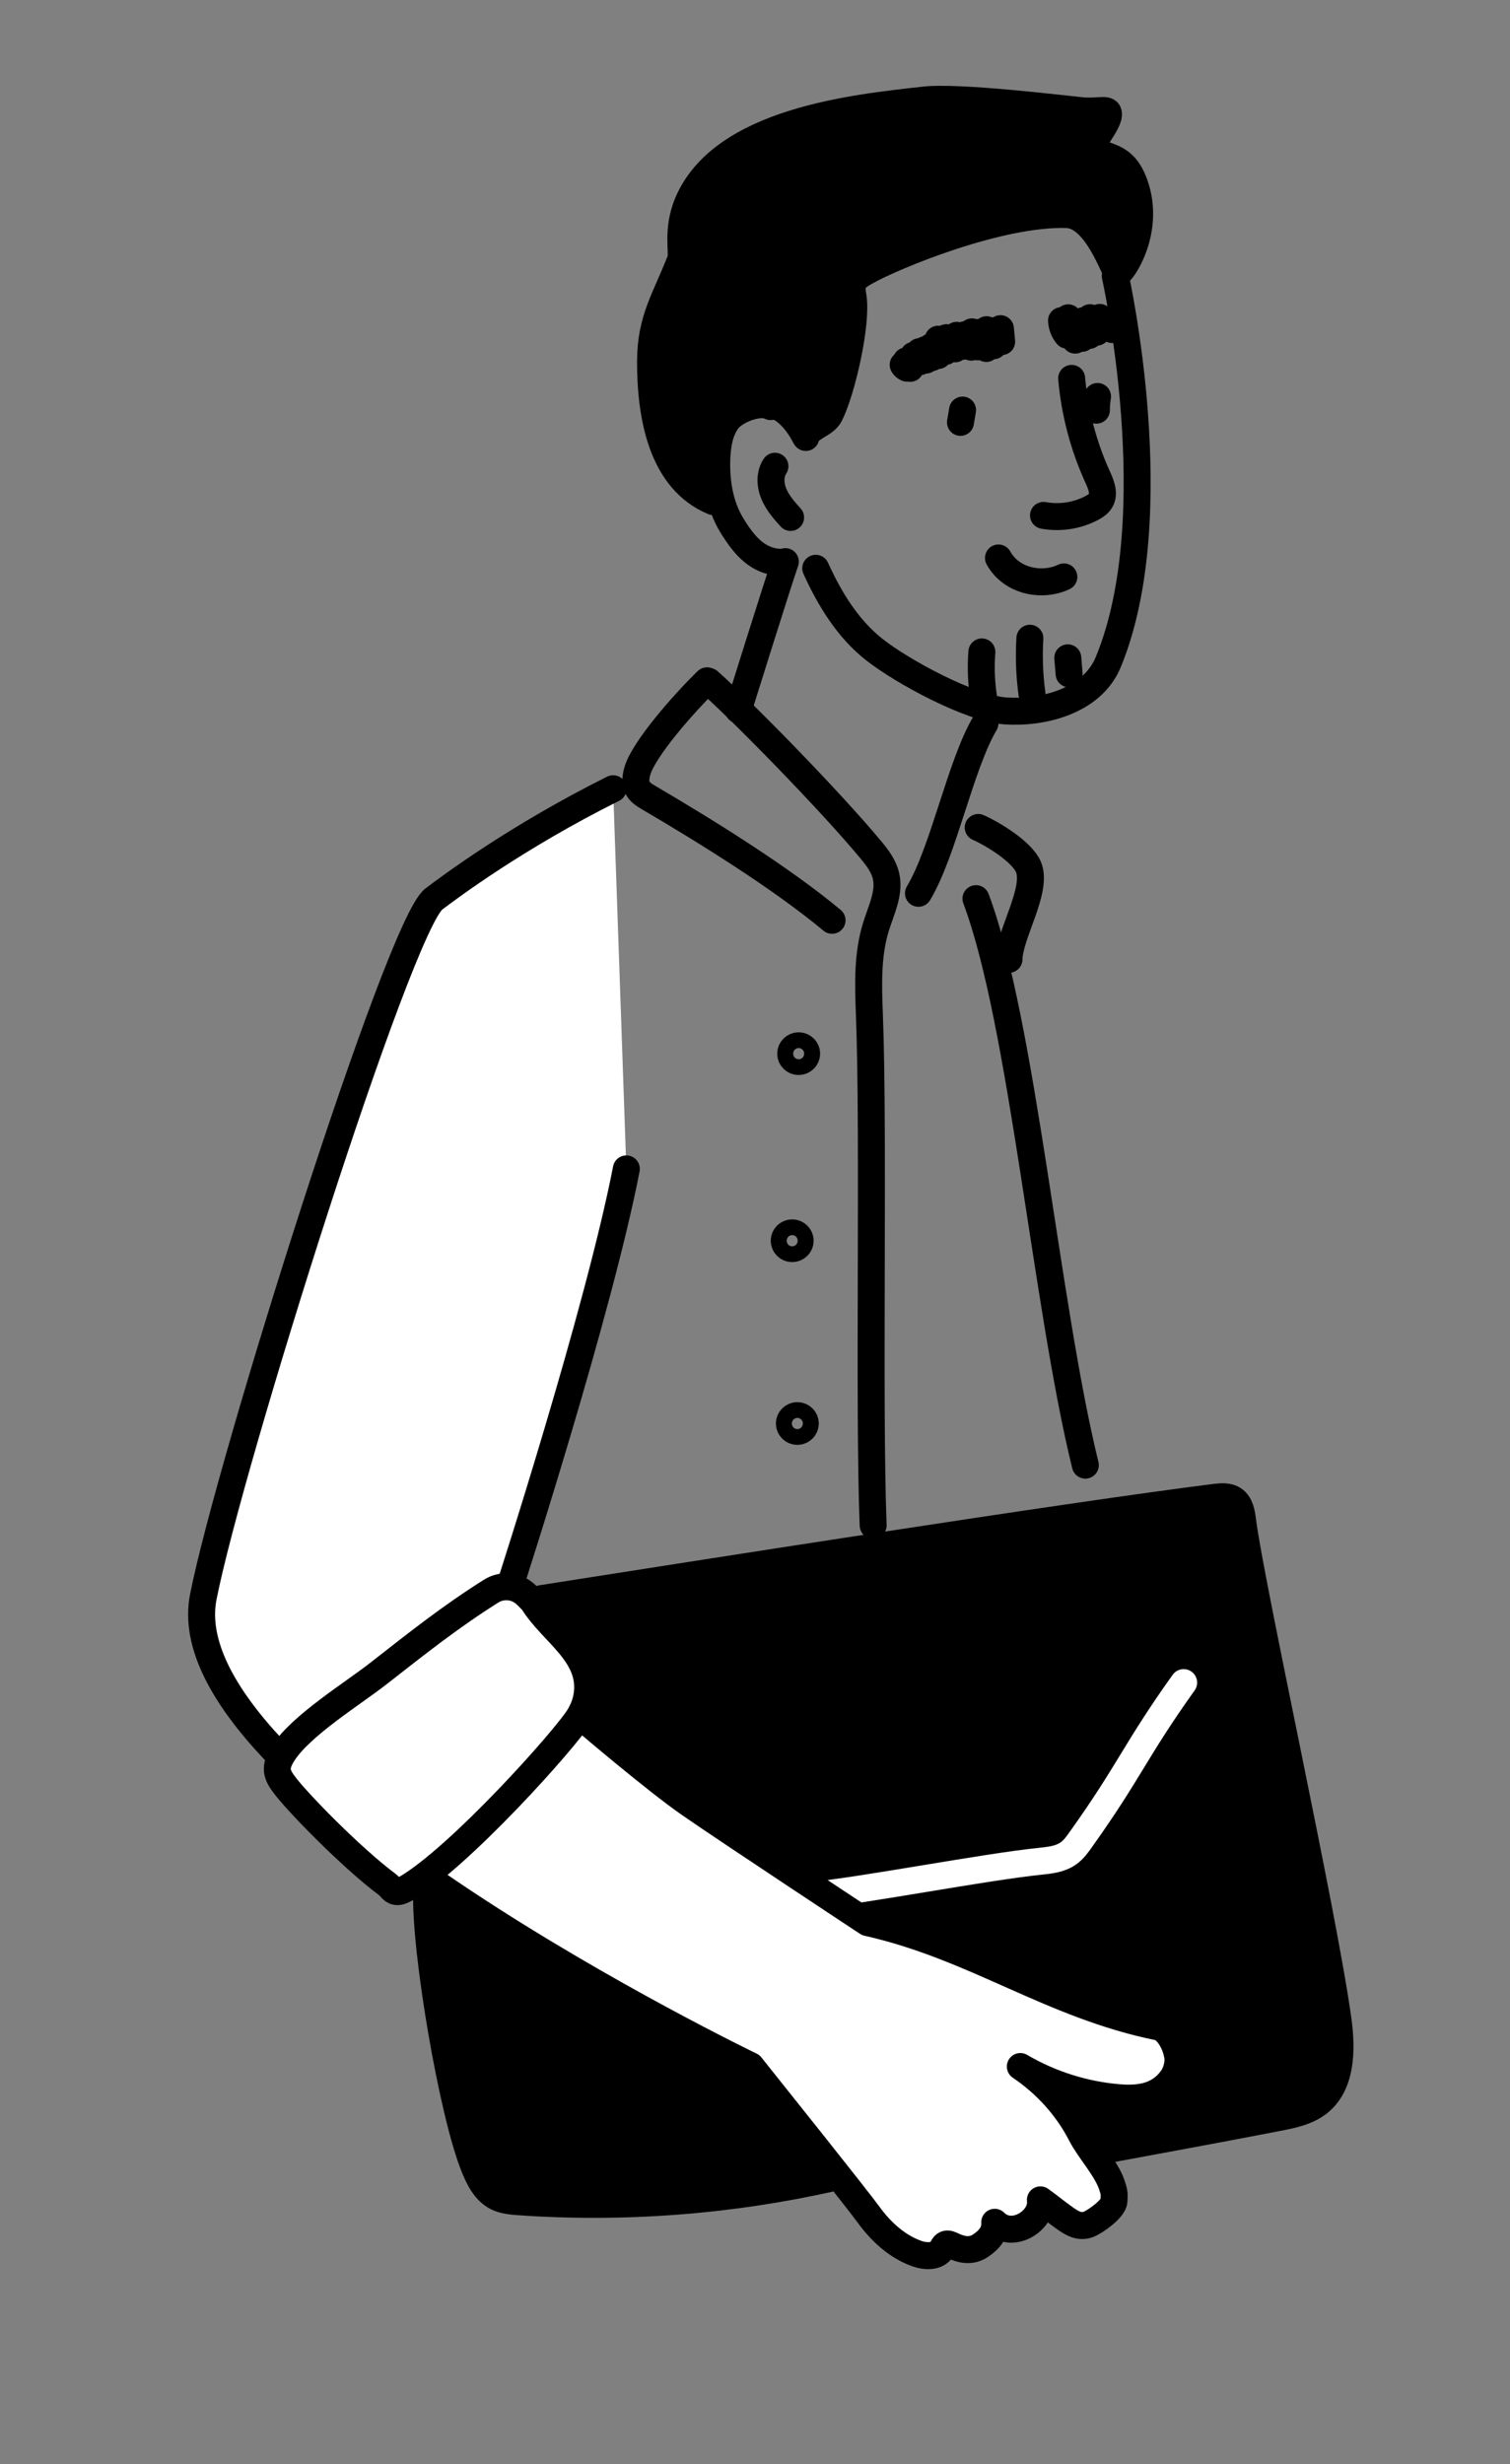
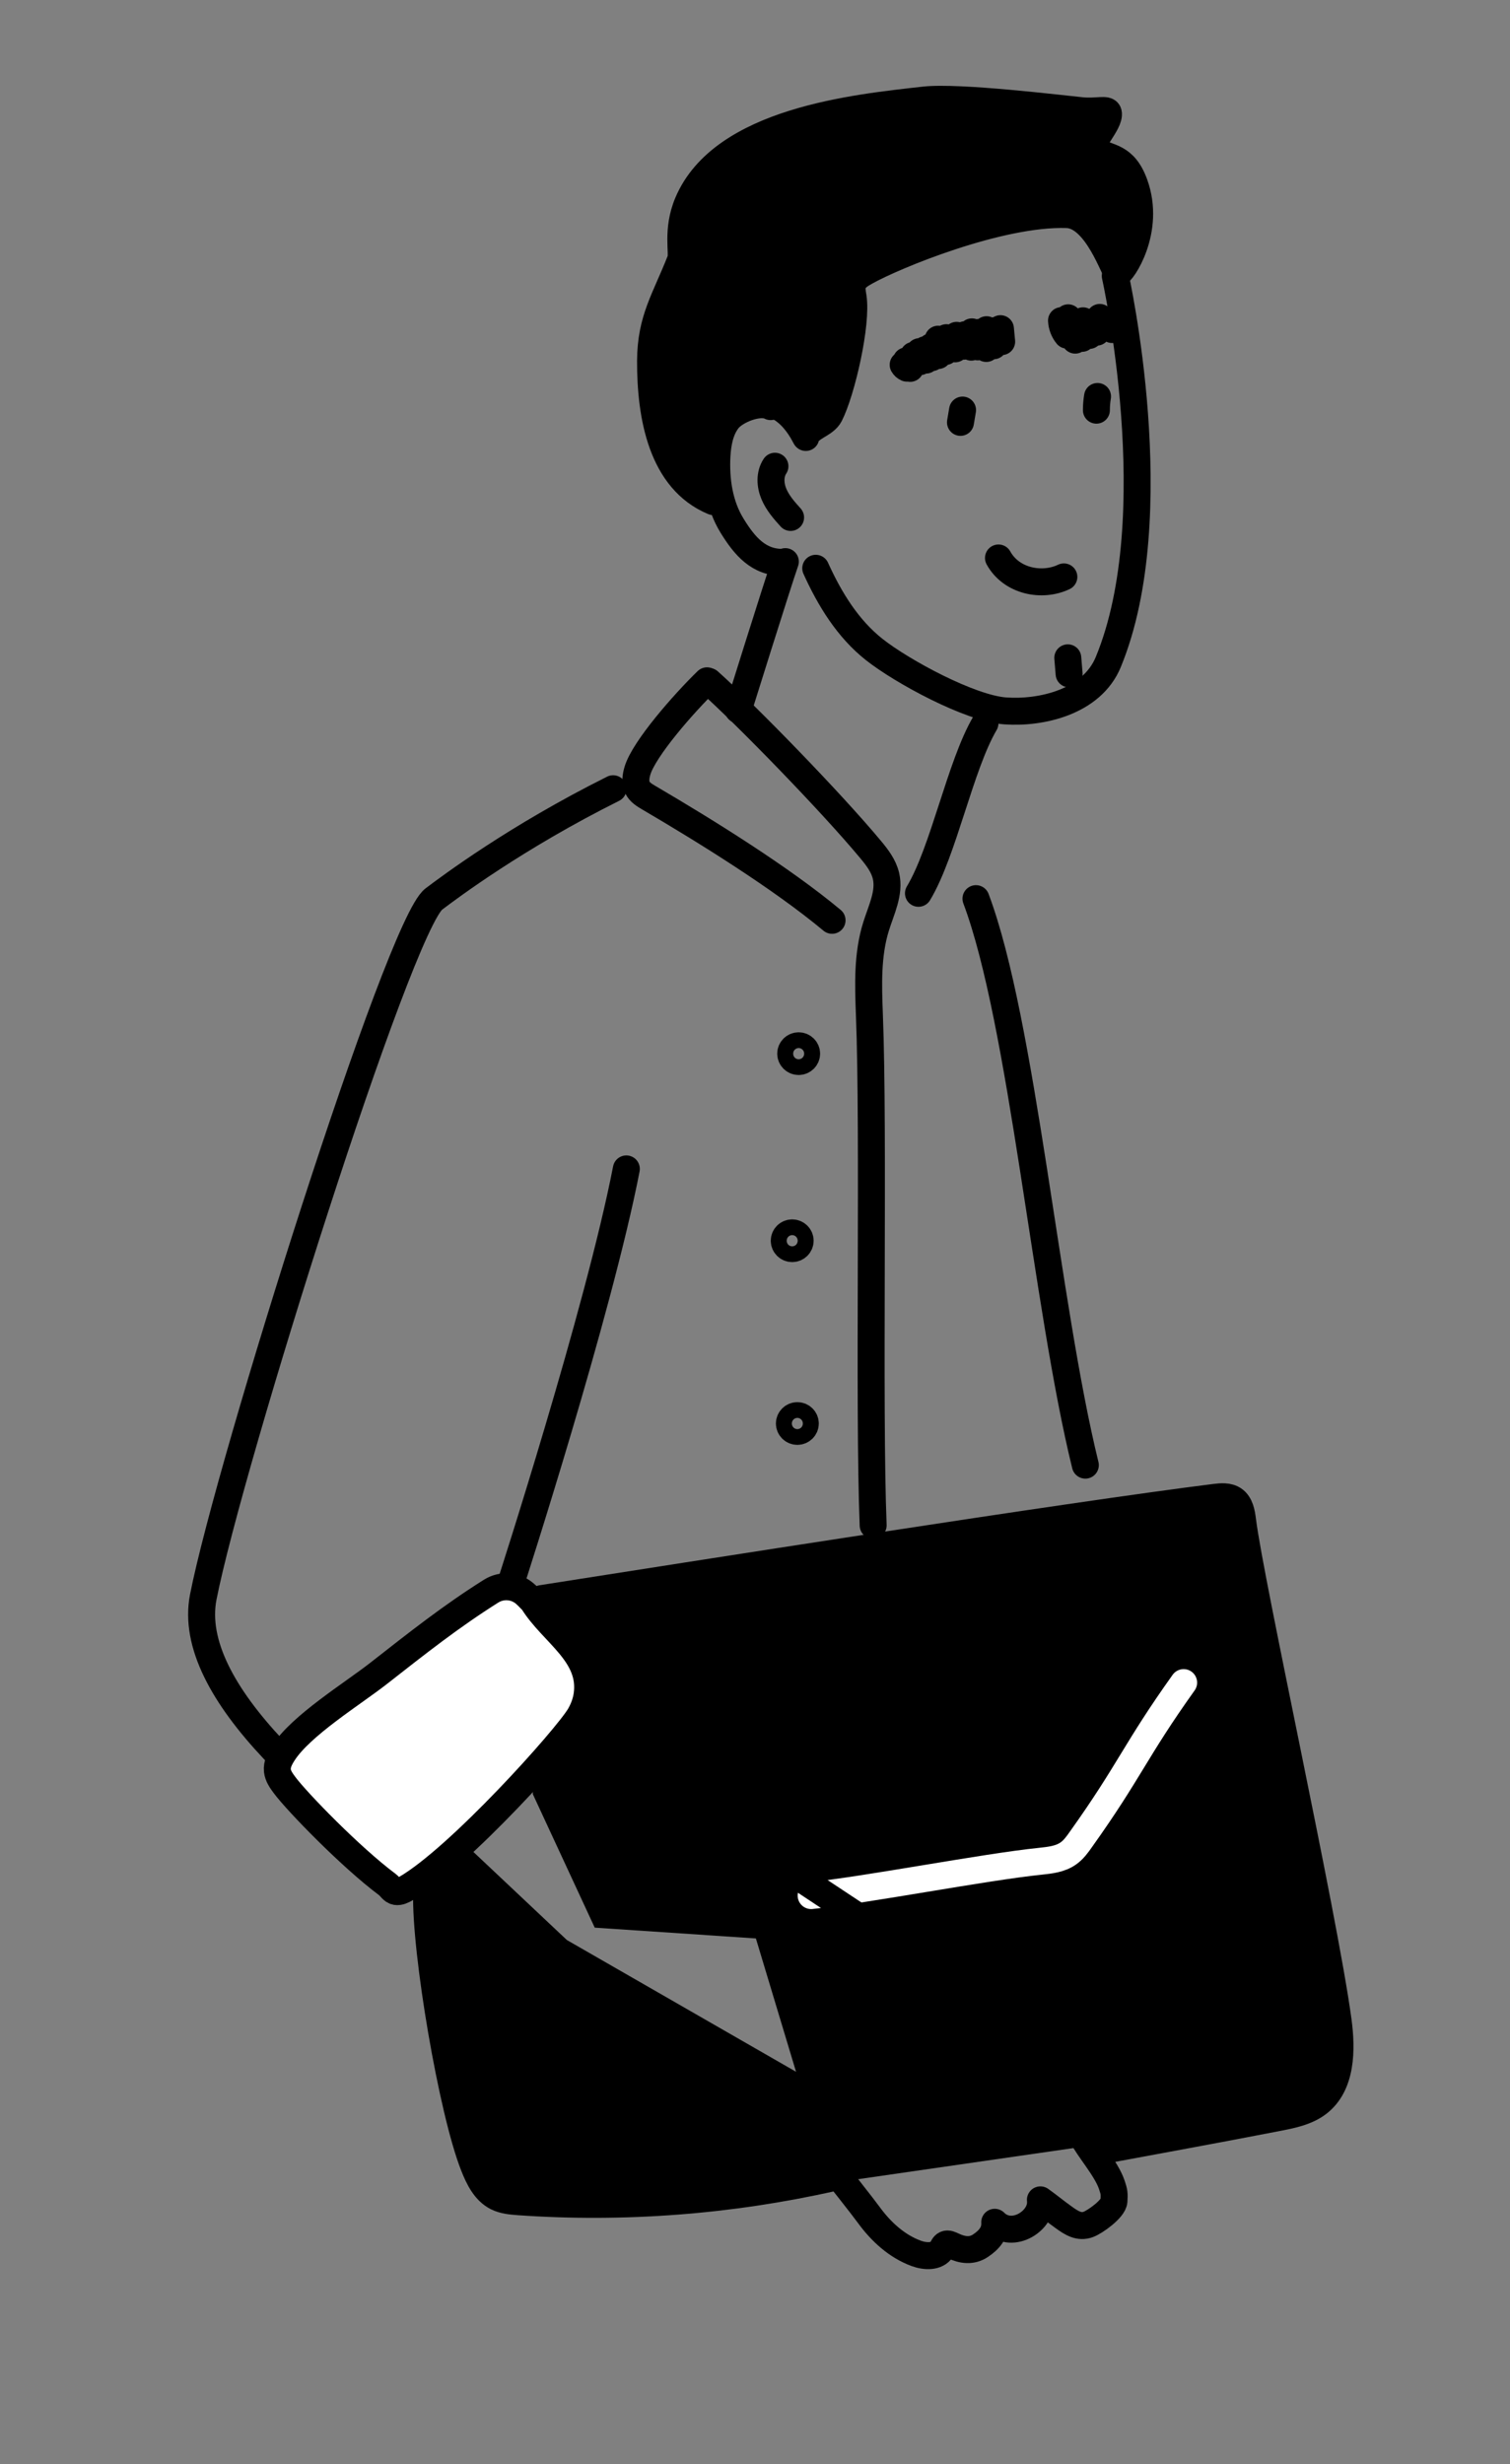
<svg xmlns="http://www.w3.org/2000/svg" width="168" height="274" viewBox="0 0 168 274" fill="none">
  <rect x="0" y="0" width="168" height="274" fill="#808080" stroke="none" />
  <path d="M59.688 182.848C59.688 182.848 60.669 178.593 62.694 176.977C65.219 174.954 76.794 173.922 76.794 173.922L136.669 166.759L138.548 169.136L149.997 226.797L148.901 231.218L145.76 235.045L80.916 244.408L60.032 245.566L54.469 243.71L50.211 232.678L46.819 209.197L51.631 204.942L63.069 215.713L88.566 230.363L84.099 215.536L66.169 214.337L59.281 199.489L59.698 182.858L59.688 182.848Z" fill="black" />
  <path d="M60.251 177.749C76.209 175.246 119.093 168.5 135.124 166.498C135.855 166.404 136.658 166.331 137.264 166.748C137.973 167.238 138.14 168.208 138.245 169.063C139.132 176.174 147.252 212.815 148.869 224.639C149.318 227.923 149.276 231.823 146.657 233.846C145.362 234.847 143.672 235.17 142.064 235.483C135.395 236.786 126.524 238.392 121.838 239.268" stroke="black" stroke-width="3" stroke-linecap="round" stroke-linejoin="round" />
  <path d="M47.466 210.406C47.279 216.933 50.305 234.753 52.716 240.821C53.259 242.198 53.968 243.647 55.283 244.304C56.035 244.679 56.891 244.752 57.736 244.815C69.436 245.628 81.25 244.721 92.678 242.145" stroke="black" stroke-width="3" stroke-linecap="round" stroke-linejoin="round" />
  <path d="M90.246 210.771C96.466 210.135 109.533 207.591 115.753 206.955C116.839 206.84 117.966 206.715 118.853 206.089C119.438 205.683 119.866 205.088 120.273 204.504C125.679 196.934 126.284 194.661 131.69 187.091" stroke="white" stroke-width="3" stroke-linecap="round" stroke-linejoin="round" />
-   <path d="M119.23 42.073C119.564 45.858 120.545 49.58 122.121 53.042C122.507 53.886 122.924 54.898 122.434 55.69C122.215 56.045 121.849 56.285 121.474 56.483C119.835 57.348 117.915 57.64 116.099 57.307" stroke="black" stroke-width="3" stroke-linecap="round" stroke-linejoin="round" />
  <path d="M111.089 62.041C112.529 64.647 115.942 65.304 118.363 64.147" stroke="black" stroke-width="3" stroke-linecap="round" stroke-linejoin="round" />
  <path d="M124.082 30.676C124.082 30.676 130.052 57.296 123.3 73.625C121.452 78.088 115.785 79.329 111.85 79.047C107.916 78.766 100.349 74.657 97.26 72.217C94.317 69.892 92.302 66.597 90.758 63.188" stroke="black" stroke-width="3" stroke-linecap="round" stroke-linejoin="round" />
  <path d="M87.376 62.447C86.447 65.127 82.137 78.922 82.137 78.922" stroke="black" stroke-width="3" stroke-linecap="round" stroke-linejoin="round" />
  <path d="M100.484 40.561C100.578 40.728 100.724 40.863 100.902 40.936C100.881 40.665 100.86 40.394 100.829 40.123C100.944 40.415 101.09 40.696 101.267 40.957C101.257 40.665 101.246 40.363 101.236 40.071C101.351 40.154 101.465 40.248 101.57 40.331C101.674 40.071 101.705 39.779 101.643 39.508C101.831 39.789 102.071 40.029 102.342 40.217C102.373 39.841 102.353 39.466 102.3 39.101C102.54 39.414 102.78 39.727 103.021 40.039C103 39.654 102.968 39.268 102.947 38.882C103.114 39.226 103.365 39.539 103.668 39.768C103.699 39.362 103.668 38.955 103.605 38.548C103.866 38.872 104.116 39.195 104.377 39.529C104.346 38.924 104.346 38.319 104.377 37.714C104.649 38.173 104.92 38.632 105.191 39.08C105.275 38.58 105.306 38.069 105.296 37.547C105.515 38.027 105.849 38.455 106.266 38.788C106.266 38.288 106.319 37.777 106.433 37.287C106.621 37.725 106.882 38.142 107.206 38.496C107.268 38.069 107.32 37.641 107.383 37.214C107.56 37.693 107.79 38.163 108.061 38.6C108.082 38.037 108.114 37.464 108.134 36.901C108.322 37.464 108.531 38.027 108.782 38.569C108.886 38.037 108.938 37.506 108.917 36.964C109.126 37.579 109.397 38.183 109.731 38.746C109.731 38.048 109.752 37.36 109.763 36.661C109.94 37.287 110.201 37.892 110.545 38.444C110.587 37.881 110.618 37.328 110.66 36.765C110.89 37.193 111.151 37.599 111.443 37.985C111.401 37.506 111.349 37.026 111.307 36.546" stroke="black" stroke-width="3" stroke-linecap="round" stroke-linejoin="round" />
-   <path d="M118.102 35.65C118.133 36.234 118.352 36.818 118.728 37.266C118.77 36.62 118.801 35.984 118.843 35.337C119.103 36.161 119.364 36.995 119.625 37.819C119.688 37.203 119.74 36.599 119.803 35.984C119.991 36.526 120.189 37.078 120.377 37.621C120.419 36.974 120.45 36.317 120.492 35.671C120.648 36.244 120.878 36.797 121.191 37.297C121.222 36.641 121.253 35.984 121.274 35.327C121.525 35.858 121.775 36.401 122.026 36.932C122.13 36.39 122.245 35.838 122.36 35.295C122.516 35.692 122.673 36.088 122.829 36.484C122.986 36.182 123.153 35.869 123.309 35.566C123.518 35.9 123.654 36.265 123.737 36.641C123.873 36.244 124.009 35.848 124.134 35.452C124.27 35.744 124.353 36.057 124.374 36.369" stroke="black" stroke-width="3" stroke-linecap="round" stroke-linejoin="round" />
+   <path d="M118.102 35.65C118.133 36.234 118.352 36.818 118.728 37.266C118.77 36.62 118.801 35.984 118.843 35.337C119.103 36.161 119.364 36.995 119.625 37.819C119.688 37.203 119.74 36.599 119.803 35.984C119.991 36.526 120.189 37.078 120.377 37.621C120.419 36.974 120.45 36.317 120.492 35.671C120.648 36.244 120.878 36.797 121.191 37.297C121.525 35.858 121.775 36.401 122.026 36.932C122.13 36.39 122.245 35.838 122.36 35.295C122.516 35.692 122.673 36.088 122.829 36.484C122.986 36.182 123.153 35.869 123.309 35.566C123.518 35.9 123.654 36.265 123.737 36.641C123.873 36.244 124.009 35.848 124.134 35.452C124.27 35.744 124.353 36.057 124.374 36.369" stroke="black" stroke-width="3" stroke-linecap="round" stroke-linejoin="round" />
  <path d="M107.091 45.597L106.861 46.963" stroke="black" stroke-width="3" stroke-linecap="round" stroke-linejoin="round" />
  <path d="M122.11 44.085C122.026 44.586 121.984 45.097 121.984 45.608" stroke="black" stroke-width="3" stroke-linecap="round" stroke-linejoin="round" />
  <path d="M86.218 51.843C85.623 52.739 85.685 53.939 86.103 54.929C86.52 55.92 87.24 56.743 87.96 57.536" stroke="black" stroke-width="3" stroke-linecap="round" stroke-linejoin="round" />
-   <path d="M109.241 72.488C109.106 74.23 109.179 75.981 109.45 77.702" stroke="black" stroke-width="3" stroke-linecap="round" stroke-linejoin="round" />
-   <path d="M114.584 70.966C114.459 73.02 114.532 75.095 114.814 77.139" stroke="black" stroke-width="3" stroke-linecap="round" stroke-linejoin="round" />
  <path d="M118.801 73.145L118.947 74.928" stroke="black" stroke-width="3" stroke-linecap="round" stroke-linejoin="round" />
  <path d="M85.738 45.212C84.496 44.544 81.824 45.587 80.968 46.703C80.113 47.818 79.852 49.278 79.768 50.675C79.622 53.365 80.029 56.16 81.448 58.454C82.858 60.748 84.423 62.562 87.116 62.531" stroke="black" stroke-width="3" stroke-linecap="round" stroke-linejoin="round" />
  <path d="M109.585 80.423C106.819 85.126 104.993 94.656 102.186 99.327" stroke="black" stroke-width="3" stroke-linecap="round" stroke-linejoin="round" />
  <path d="M78.87 75.773C83.118 79.579 92.521 89.245 96.842 94.437C97.583 95.323 98.314 96.272 98.575 97.398C99.013 99.286 98.042 101.173 97.468 103.019C96.487 106.157 96.602 109.515 96.727 112.799C97.249 126.052 96.623 156.363 97.145 169.605" stroke="black" stroke-width="3" stroke-linecap="round" stroke-linejoin="round" />
  <path d="M78.662 75.7C76.053 78.234 71.669 83.238 70.928 85.678C70.74 86.304 70.636 87.002 70.928 87.587C71.189 88.108 71.711 88.421 72.212 88.713C78.558 92.435 86.917 97.617 92.574 102.33" stroke="black" stroke-width="3" stroke-linecap="round" stroke-linejoin="round" />
  <path d="M108.584 99.922C113.761 113.696 116.359 145.05 120.753 162.911" stroke="black" stroke-width="3" stroke-linecap="round" stroke-linejoin="round" />
-   <path d="M108.834 92.008C110.525 92.759 113.708 94.708 114.428 96.408C115.493 98.942 112.289 103.915 112.257 106.668" stroke="black" stroke-width="3" stroke-linecap="round" stroke-linejoin="round" />
  <path d="M79.361 55.774C73.632 53.396 72.358 46.316 72.379 40.123C72.4 35.483 74.007 33.283 75.709 28.935C76.022 28.132 75.228 25.629 76.522 22.564C80.384 13.43 95.236 11.98 102.823 11.125C106.664 10.688 118.113 12.095 120.378 12.314C122.006 12.47 123.185 12.033 123.31 12.543C123.571 13.691 120.858 16.193 121.787 16.725C123.363 17.642 125.074 17.298 126.222 20.468C128.09 25.629 124.824 30.374 124.365 30.384C124.01 30.395 122.079 23.971 118.708 23.857C111.193 23.607 99.463 28.455 96.342 30.207C95.768 30.53 95.142 30.885 94.912 31.5C94.724 31.979 94.829 32.522 94.912 33.022C95.382 35.952 93.66 43.491 92.313 46.139C91.739 47.255 89.986 47.432 89.652 48.642C89.621 48.756 87.398 43.167 82.565 45.138C77.733 47.109 79.372 55.774 79.372 55.774H79.361Z" fill="black" stroke="black" stroke-width="3" stroke-linecap="round" stroke-linejoin="round" />
-   <path d="M68.214 87.701C57.391 93.102 50.012 98.65 48.269 99.963C44.387 102.872 25.538 162.713 22.616 177.571C18.525 198.425 83.535 229.696 83.535 229.696C86.343 233.22 95.297 244.408 96.654 246.275C98.011 248.141 99.785 249.768 101.946 250.56C102.916 250.915 104.231 250.988 104.784 250.101C104.91 249.903 104.993 249.653 105.212 249.549C105.473 249.434 105.755 249.59 106.016 249.705C107.06 250.206 108.114 250.352 109.084 249.705C110.055 249.059 110.744 248.256 110.671 247.098C112.633 249.069 116.046 246.89 115.753 244.606C116.745 245.315 117.35 245.837 118.342 246.546C119.218 247.182 120.064 247.714 121.076 247.338C121.869 247.046 123.884 245.586 123.936 244.742C123.988 243.897 123.967 243.73 123.696 242.928C123.08 241.113 121.16 239.038 120.283 237.328C118.728 234.294 116.348 231.687 113.52 229.779C116.86 231.739 120.659 232.938 124.52 233.251C126.91 233.439 128.977 233.074 130.386 231.135C130.855 230.499 131.148 229.456 131.033 228.674C130.751 226.818 129.603 225.525 128.966 225.4C116.922 222.97 108.489 216.453 96.508 213.774C96.508 213.774 81.218 203.691 76.762 200.604C73.015 198.019 65.281 191.429 65.281 191.429L56.869 175.924C56.869 175.924 66.596 145.873 69.686 129.972" fill="white" />
  <path d="M68.214 87.701C57.391 93.102 50.012 98.65 48.269 99.963C44.387 102.872 25.538 162.713 22.616 177.571C18.525 198.425 83.535 229.696 83.535 229.696C86.343 233.22 95.297 244.408 96.654 246.275C98.011 248.141 99.785 249.768 101.946 250.56C102.916 250.915 104.231 250.988 104.784 250.101C104.91 249.903 104.993 249.653 105.212 249.549C105.473 249.434 105.755 249.59 106.016 249.705C107.06 250.206 108.114 250.352 109.084 249.705C110.055 249.059 110.744 248.256 110.671 247.098C112.633 249.069 116.046 246.89 115.753 244.606C116.745 245.315 117.35 245.837 118.342 246.546C119.218 247.182 120.064 247.714 121.076 247.338C121.869 247.046 123.884 245.586 123.936 244.742C123.988 243.897 123.967 243.73 123.696 242.928C123.08 241.113 121.16 239.038 120.283 237.328C118.728 234.294 116.348 231.687 113.52 229.779C116.86 231.739 120.659 232.938 124.52 233.251C126.91 233.439 128.977 233.074 130.386 231.135C130.855 230.499 131.148 229.456 131.033 228.674C130.751 226.818 129.603 225.525 128.966 225.4C116.922 222.97 108.489 216.453 96.508 213.774C96.508 213.774 81.218 203.691 76.762 200.604C73.015 198.019 65.281 191.429 65.281 191.429L56.869 175.924C56.869 175.924 66.596 145.873 69.686 129.972" stroke="black" stroke-width="3" stroke-linecap="round" stroke-linejoin="round" />
  <path d="M58.571 177.363C57.527 176.31 55.889 176.132 54.636 176.925C50.148 179.751 46.517 182.628 42.091 186.09C39.221 188.332 33.471 191.867 31.509 194.943C31.133 195.527 30.788 196.184 30.861 196.872C30.924 197.476 31.3 197.998 31.655 198.477C33.032 200.333 39.023 206.506 43.104 209.551C43.438 209.801 43.646 210.25 44.064 210.323C44.44 210.385 44.815 210.187 45.149 209.999C51.036 206.621 63.017 193.264 64.489 190.772C64.885 190.094 65.177 189.343 65.303 188.561C66.033 183.932 61.441 181.596 59.27 178.061L58.571 177.352V177.363Z" fill="white" stroke="black" stroke-width="3" stroke-linecap="round" stroke-linejoin="round" />
  <path d="M88.712 159.157C88.222 159.157 87.825 158.761 87.825 158.282C87.825 157.802 88.222 157.406 88.712 157.406C89.203 157.406 89.599 157.802 89.599 158.282C89.599 158.761 89.203 159.157 88.712 159.157Z" stroke="black" stroke-width="3" stroke-linecap="round" stroke-linejoin="round" />
  <path d="M88.138 138.835C87.648 138.835 87.251 138.439 87.251 137.959C87.251 137.48 87.648 137.083 88.138 137.083C88.629 137.083 89.025 137.48 89.025 137.959C89.025 138.439 88.629 138.835 88.138 138.835Z" stroke="black" stroke-width="3" stroke-linecap="round" stroke-linejoin="round" />
  <path d="M88.858 118.033C88.367 118.033 87.971 117.637 87.971 117.158C87.971 116.678 88.367 116.282 88.858 116.282C89.348 116.282 89.745 116.678 89.745 117.158C89.745 117.637 89.348 118.033 88.858 118.033Z" stroke="black" stroke-width="3" stroke-linecap="round" stroke-linejoin="round" />
</svg>